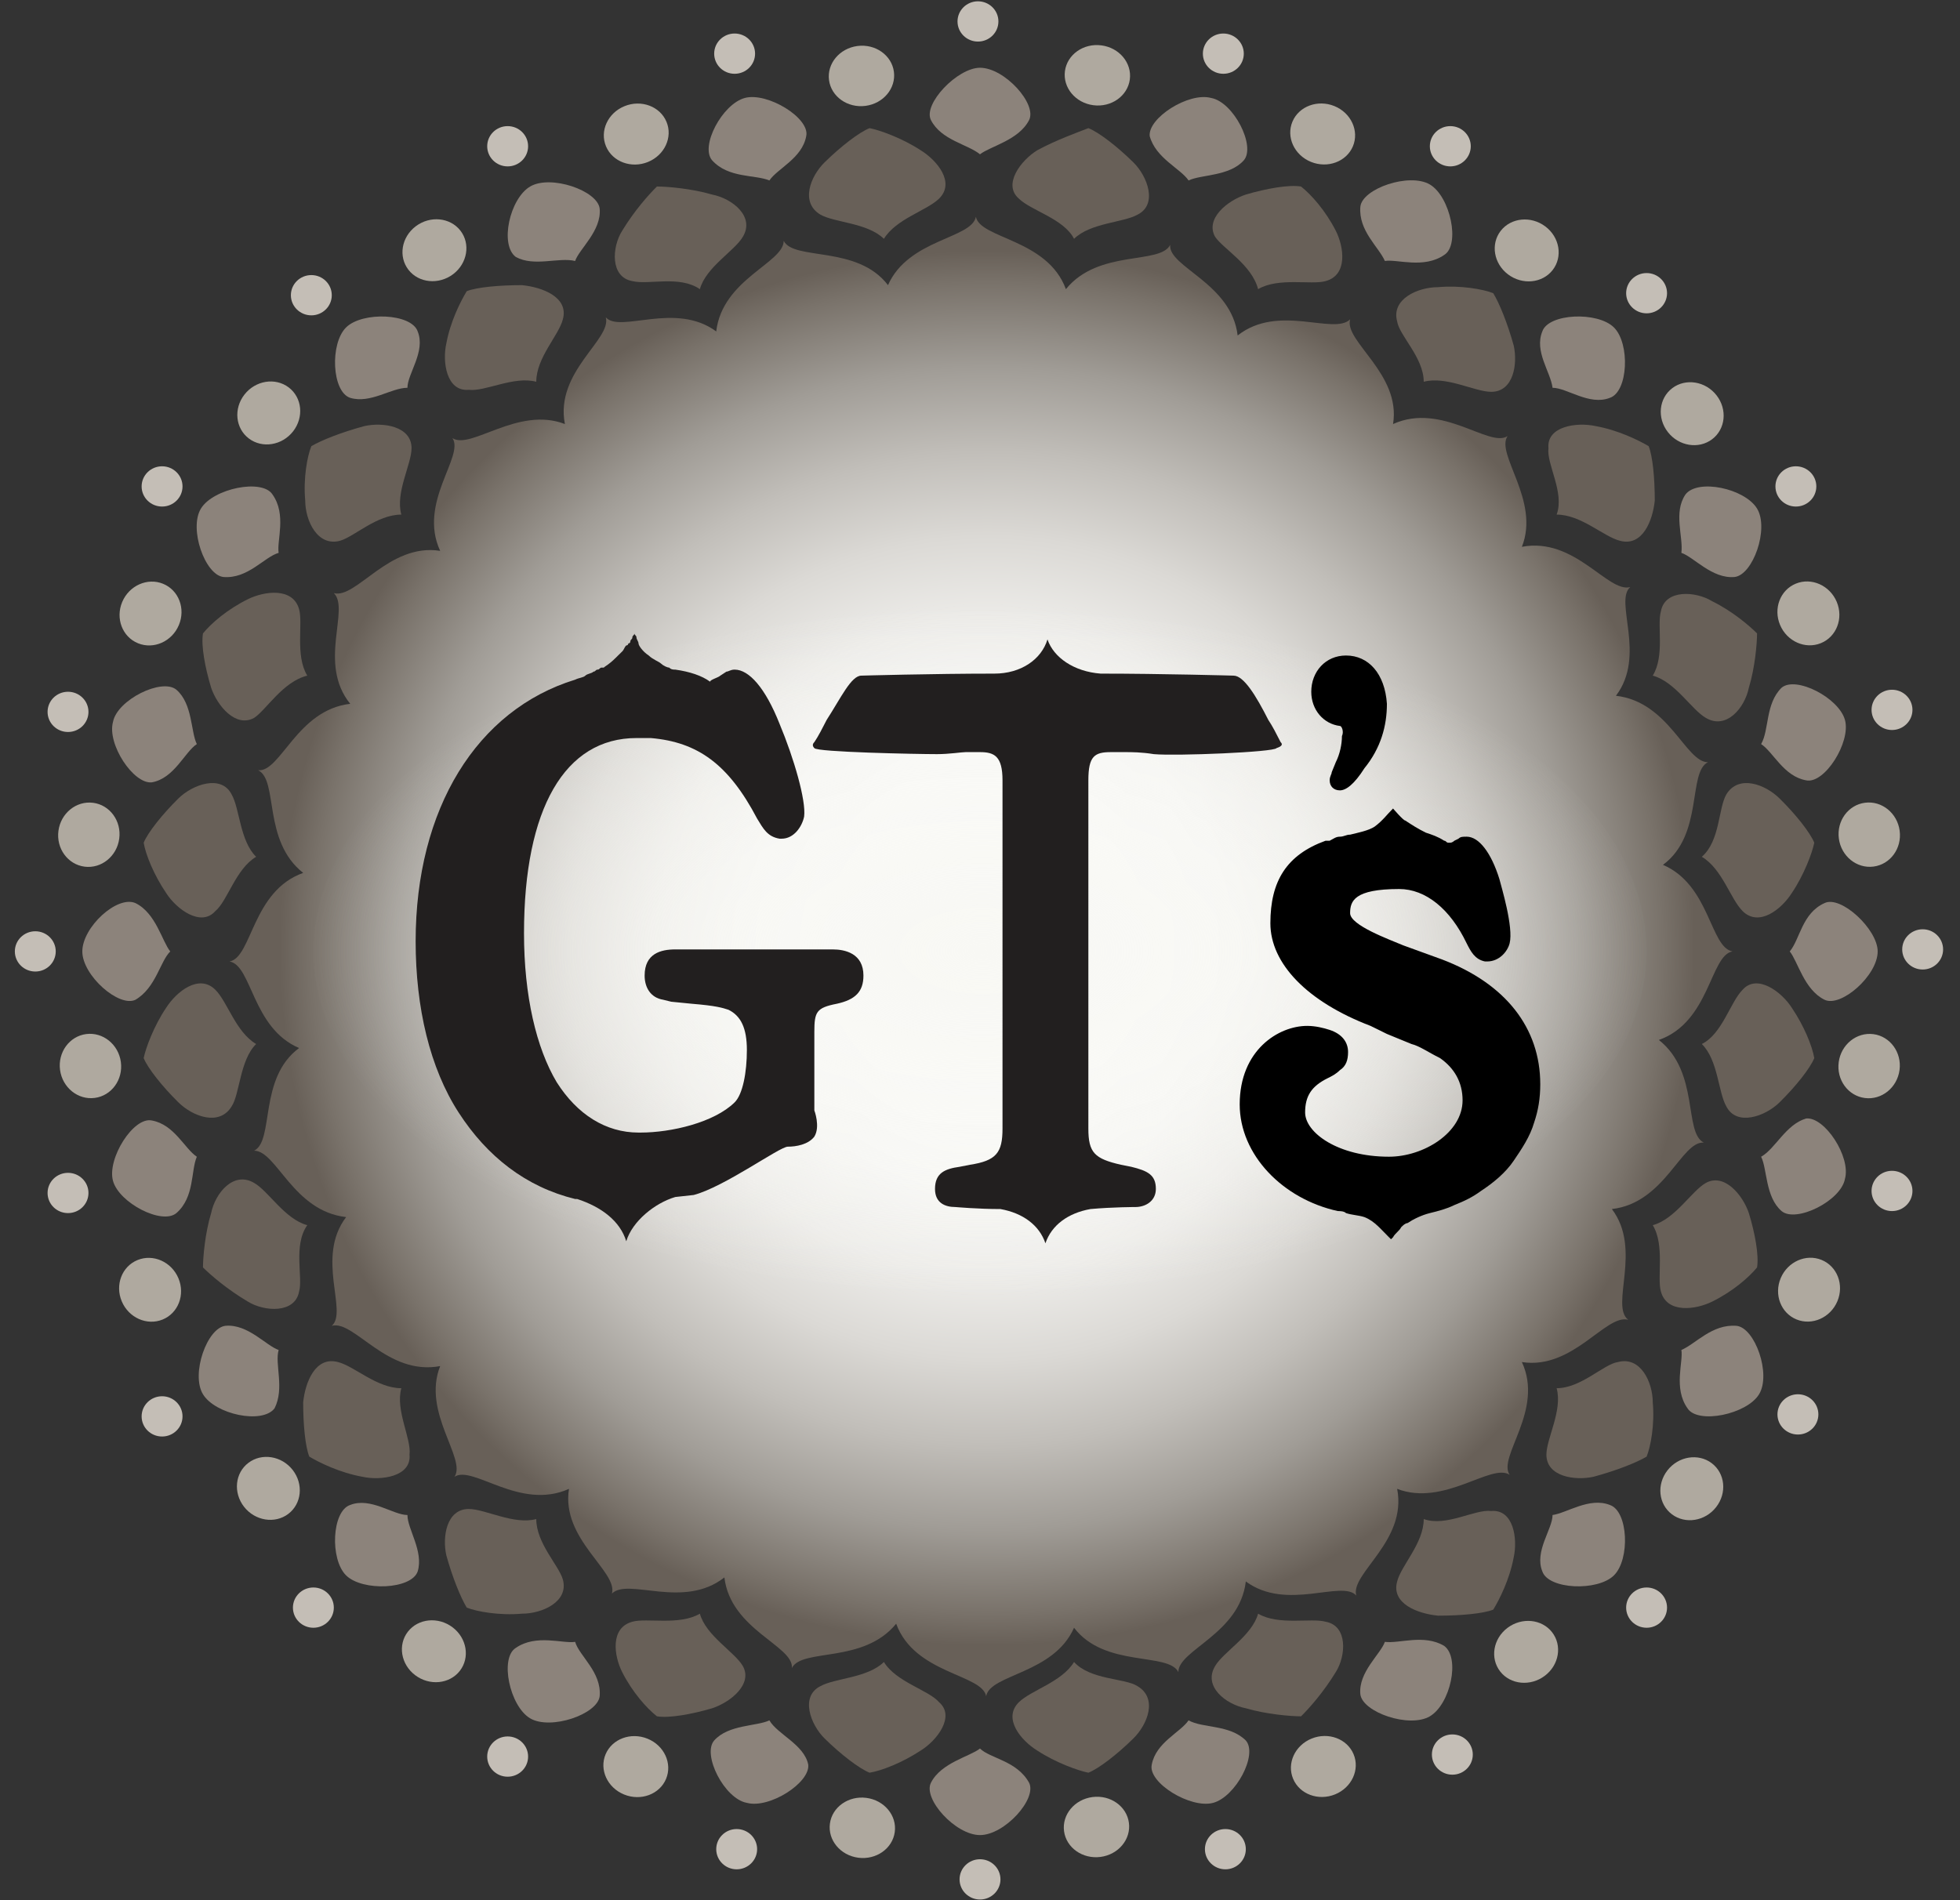
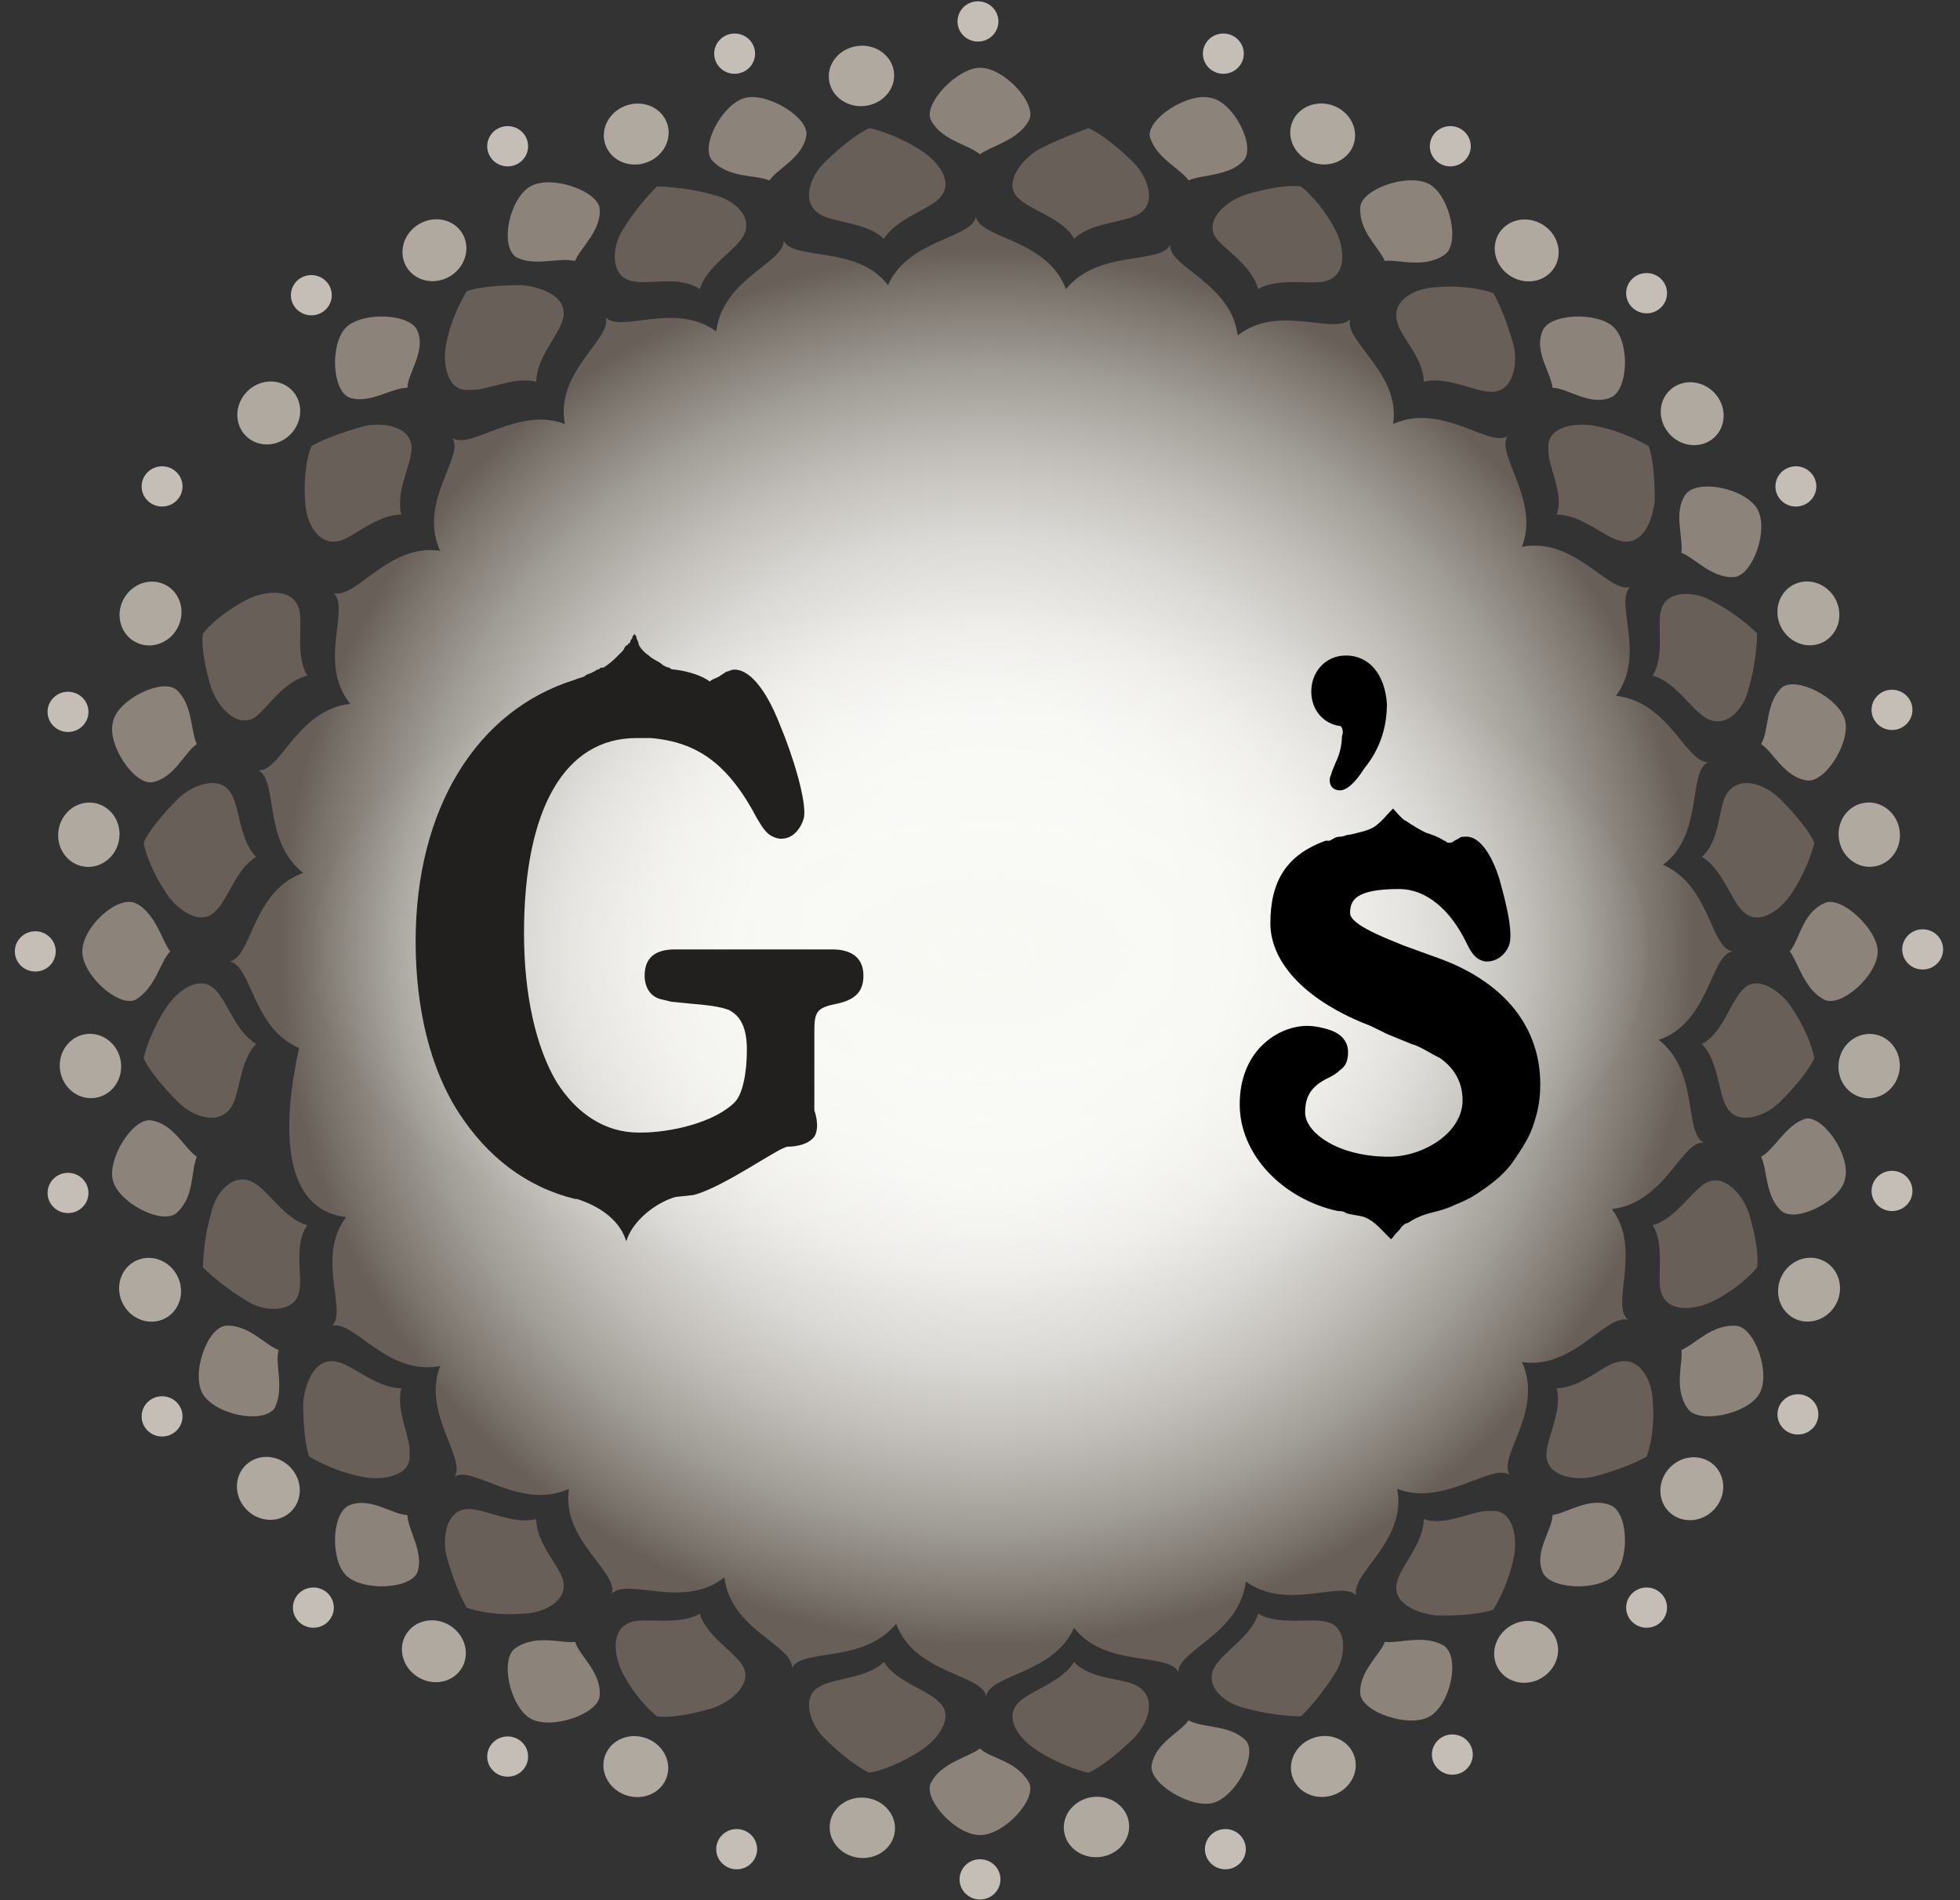
<svg xmlns="http://www.w3.org/2000/svg" width="66" height="64" viewBox="0 0 66 64" fill="none">
  <rect x="0" y="0" width="66" height="64" fill="#333333" stroke="none" />
  <path d="M33 5.197C33.345 4.926 34.309 4.722 34.653 4.044C34.928 3.502 33.827 2.282 33 2.282C32.243 2.282 31.072 3.502 31.348 4.044C31.692 4.722 32.587 4.858 33 5.197Z" fill="#8C837B" />
  <path d="M33 58.892C32.656 59.163 31.692 59.366 31.348 60.044C31.072 60.587 32.174 61.807 33 61.807C33.827 61.807 34.928 60.587 34.653 60.044C34.24 59.299 33.345 59.231 33 58.892Z" fill="#8C837B" />
  <path d="M25.908 6.078C26.183 5.672 27.01 5.333 27.148 4.587C27.285 3.977 25.839 3.095 25.082 3.299C24.324 3.502 23.567 4.926 23.98 5.4C24.531 6.01 25.426 5.875 25.908 6.078Z" fill="#8C837B" />
  <path d="M40.023 57.943C39.748 58.349 38.922 58.688 38.784 59.434C38.646 60.044 40.092 60.926 40.85 60.722C41.607 60.519 42.365 59.095 41.951 58.621C41.401 58.078 40.505 58.214 40.023 57.943Z" fill="#8C837B" />
  <path d="M19.367 8.79C19.504 8.383 20.262 7.773 20.193 7.027C20.124 6.417 18.54 5.875 17.852 6.282C17.163 6.688 16.819 8.248 17.37 8.655C17.989 8.994 18.816 8.655 19.367 8.79Z" fill="#8C837B" />
  <path d="M46.633 55.299C46.496 55.705 45.738 56.316 45.807 57.061C45.876 57.672 47.46 58.214 48.148 57.807C48.837 57.4 49.181 55.841 48.63 55.434C47.942 55.028 47.115 55.366 46.633 55.299Z" fill="#8C837B" />
  <path d="M13.72 13.061C13.72 12.587 14.34 11.841 14.065 11.163C13.858 10.553 12.206 10.485 11.655 11.027C11.104 11.57 11.173 13.197 11.793 13.4C12.481 13.604 13.17 13.061 13.72 13.061Z" fill="#8C837B" />
  <path d="M52.28 51.027C52.28 51.502 51.66 52.248 51.936 52.926C52.142 53.536 53.795 53.604 54.346 53.061C54.897 52.519 54.828 50.892 54.208 50.688C53.52 50.417 52.762 50.96 52.28 51.027Z" fill="#8C837B" />
-   <path d="M9.383 18.621C9.314 18.214 9.658 17.333 9.176 16.655C8.832 16.112 7.179 16.451 6.766 17.129C6.353 17.807 6.904 19.366 7.524 19.434C8.35 19.502 8.901 18.756 9.383 18.621Z" fill="#8C837B" />
  <path d="M56.618 45.468C56.687 45.875 56.343 46.756 56.825 47.434C57.169 47.977 58.821 47.638 59.234 46.96C59.648 46.282 59.097 44.722 58.477 44.655C57.651 44.587 57.1 45.265 56.618 45.468Z" fill="#8C837B" />
  <path d="M6.628 25.061C6.422 24.655 6.491 23.706 5.94 23.231C5.458 22.824 3.943 23.57 3.805 24.316C3.599 25.061 4.494 26.417 5.113 26.35C5.871 26.214 6.215 25.333 6.628 25.061Z" fill="#8C837B" />
  <path d="M59.303 38.96C59.51 39.367 59.441 40.316 59.992 40.79C60.474 41.197 61.989 40.451 62.126 39.706C62.333 38.96 61.438 37.604 60.818 37.672C60.13 37.875 59.785 38.689 59.303 38.96Z" fill="#8C837B" />
  <path d="M5.733 32.045C5.458 31.706 5.251 30.756 4.563 30.418C3.943 30.146 2.772 31.231 2.772 32.045C2.772 32.858 4.012 33.943 4.563 33.672C5.251 33.265 5.389 32.384 5.733 32.045Z" fill="#8C837B" />
  <path d="M60.267 32.045C60.542 32.383 60.749 33.333 61.438 33.672C61.989 33.943 63.228 32.858 63.228 32.045C63.228 31.299 61.989 30.146 61.438 30.417C60.68 30.756 60.611 31.638 60.267 32.045Z" fill="#8C837B" />
  <path d="M6.628 38.96C6.215 38.688 5.871 37.875 5.113 37.739C4.494 37.604 3.599 39.027 3.805 39.773C4.012 40.519 5.458 41.265 5.94 40.858C6.559 40.316 6.422 39.434 6.628 38.96Z" fill="#8C837B" />
  <path d="M59.303 25.061C59.716 25.333 60.061 26.146 60.818 26.282C61.438 26.417 62.333 24.994 62.126 24.248C61.92 23.502 60.474 22.756 59.992 23.163C59.441 23.706 59.579 24.587 59.303 25.061Z" fill="#8C837B" />
  <path d="M9.383 45.468C8.97 45.333 8.35 44.587 7.593 44.654C6.973 44.722 6.422 46.282 6.835 46.96C7.248 47.638 8.832 47.977 9.245 47.434C9.589 46.756 9.245 45.943 9.383 45.468Z" fill="#8C837B" />
  <path d="M56.618 18.621C57.031 18.756 57.651 19.502 58.408 19.434C59.028 19.366 59.579 17.807 59.166 17.129C58.752 16.451 57.169 16.112 56.755 16.655C56.342 17.265 56.687 18.078 56.618 18.621Z" fill="#8C837B" />
  <path d="M13.72 51.027C13.238 51.027 12.481 50.417 11.793 50.688C11.173 50.892 11.104 52.519 11.655 53.061C12.206 53.604 13.858 53.536 14.065 52.926C14.271 52.248 13.72 51.502 13.72 51.027Z" fill="#8C837B" />
  <path d="M52.28 13.061C52.762 13.061 53.519 13.671 54.208 13.4C54.827 13.197 54.896 11.57 54.345 11.027C53.795 10.485 52.142 10.553 51.935 11.163C51.66 11.841 52.211 12.519 52.28 13.061Z" fill="#8C837B" />
  <path d="M19.367 55.299C18.953 55.367 18.058 55.028 17.37 55.502C16.819 55.841 17.163 57.468 17.852 57.875C18.54 58.282 20.124 57.739 20.193 57.129C20.262 56.316 19.504 55.773 19.367 55.299Z" fill="#8C837B" />
  <path d="M46.634 8.79C47.047 8.722 47.942 9.061 48.631 8.587C49.181 8.248 48.837 6.621 48.149 6.214C47.46 5.807 45.876 6.349 45.808 6.96C45.739 7.773 46.427 8.316 46.634 8.79Z" fill="#8C837B" />
-   <path d="M25.908 57.943C25.495 58.146 24.531 58.078 24.049 58.621C23.636 59.095 24.393 60.587 25.151 60.722C25.908 60.926 27.285 60.044 27.216 59.434C27.079 58.756 26.183 58.417 25.908 57.943Z" fill="#8C837B" />
  <path d="M40.024 6.078C40.437 5.875 41.401 5.943 41.883 5.4C42.296 4.926 41.538 3.434 40.781 3.299C40.024 3.095 38.647 3.977 38.715 4.587C38.922 5.333 39.748 5.672 40.024 6.078Z" fill="#8C837B" />
  <path d="M29.764 8.044C30.177 7.367 31.21 7.095 31.623 6.689C32.174 6.146 31.554 5.4 31.003 5.061C30.384 4.655 29.626 4.383 29.282 4.316C28.938 4.451 28.318 4.926 27.767 5.468C27.285 5.943 26.941 6.824 27.63 7.231C28.111 7.502 29.213 7.502 29.764 8.044Z" fill="#686058" />
  <path d="M36.167 55.977C35.754 56.655 34.721 56.926 34.308 57.333C33.758 57.875 34.377 58.621 34.928 58.96C35.548 59.367 36.305 59.638 36.65 59.706C36.994 59.57 37.614 59.096 38.164 58.553C38.646 58.078 38.991 57.197 38.302 56.79C37.889 56.519 36.718 56.587 36.167 55.977Z" fill="#686058" />
  <path d="M23.567 9.739C23.773 8.994 24.737 8.451 25.013 7.977C25.426 7.299 24.668 6.689 23.98 6.553C23.291 6.35 22.465 6.282 22.121 6.282C21.845 6.553 21.363 7.095 20.95 7.773C20.606 8.316 20.537 9.333 21.294 9.468C21.845 9.604 22.878 9.265 23.567 9.739Z" fill="#686058" />
  <path d="M42.365 54.35C42.158 55.095 41.194 55.638 40.919 56.112C40.505 56.79 41.263 57.401 41.952 57.536C42.64 57.739 43.466 57.807 43.811 57.807C44.086 57.536 44.568 56.994 44.981 56.316C45.325 55.773 45.394 54.756 44.637 54.621C44.155 54.485 43.053 54.756 42.365 54.35Z" fill="#686058" />
  <path d="M18.058 12.858C18.058 12.044 18.816 11.299 18.953 10.756C19.16 10.011 18.265 9.672 17.576 9.604C16.819 9.604 16.061 9.672 15.717 9.807C15.511 10.146 15.166 10.824 15.029 11.57C14.891 12.18 15.029 13.197 15.786 13.129C16.337 13.197 17.301 12.655 18.058 12.858Z" fill="#686058" />
  <path d="M47.942 51.163C47.942 51.977 47.184 52.722 47.047 53.265C46.84 54.011 47.735 54.35 48.424 54.417C49.181 54.417 49.939 54.35 50.283 54.214C50.49 53.875 50.834 53.197 50.972 52.451C51.109 51.841 50.972 50.824 50.214 50.892C49.663 50.824 48.699 51.434 47.942 51.163Z" fill="#686058" />
  <path d="M13.514 17.332C13.307 16.587 13.858 15.638 13.858 15.095C13.858 14.35 12.894 14.214 12.274 14.35C11.517 14.553 10.828 14.824 10.484 15.027C10.346 15.366 10.209 16.112 10.278 16.858C10.278 17.536 10.691 18.417 11.448 18.214C11.93 18.078 12.688 17.332 13.514 17.332Z" fill="#686058" />
  <path d="M52.417 46.756C52.624 47.502 52.073 48.451 52.073 48.994C52.073 49.739 53.037 49.875 53.657 49.739C54.414 49.536 55.103 49.265 55.447 49.061C55.585 48.722 55.723 47.977 55.654 47.231C55.654 46.553 55.241 45.672 54.483 45.875C54.001 45.943 53.244 46.756 52.417 46.756Z" fill="#686058" />
  <path d="M10.347 22.756C9.933 22.078 10.209 20.994 10.071 20.519C9.864 19.773 8.9 19.909 8.35 20.18C7.661 20.519 7.11 20.994 6.835 21.333C6.766 21.739 6.904 22.485 7.11 23.163C7.317 23.773 7.936 24.519 8.556 24.18C8.969 23.909 9.52 22.96 10.347 22.756Z" fill="#686058" />
  <path d="M55.654 41.265C56.067 41.943 55.791 43.027 55.929 43.502C56.136 44.248 57.1 44.112 57.651 43.841C58.339 43.502 58.89 43.027 59.166 42.688C59.234 42.282 59.097 41.536 58.89 40.858C58.684 40.248 58.064 39.502 57.444 39.841C56.962 40.112 56.411 41.061 55.654 41.265Z" fill="#686058" />
  <path d="M8.625 28.858C8.074 28.316 8.074 27.231 7.799 26.756C7.454 26.078 6.49 26.417 6.008 26.892C5.458 27.434 4.976 28.044 4.838 28.384C4.907 28.79 5.182 29.468 5.595 30.078C5.94 30.621 6.766 31.231 7.248 30.689C7.661 30.35 7.936 29.265 8.625 28.858Z" fill="#686058" />
  <path d="M57.306 35.163C57.857 35.706 57.857 36.79 58.132 37.265C58.477 37.943 59.441 37.604 59.923 37.129C60.474 36.587 60.956 35.977 61.093 35.638C61.024 35.231 60.749 34.553 60.336 33.943C59.992 33.401 59.165 32.79 58.683 33.333C58.27 33.739 57.995 34.824 57.306 35.163Z" fill="#686058" />
  <path d="M8.625 35.163C7.936 34.756 7.661 33.739 7.248 33.333C6.697 32.79 5.94 33.401 5.595 33.943C5.182 34.553 4.907 35.299 4.838 35.638C4.976 35.977 5.458 36.587 6.008 37.129C6.49 37.604 7.386 37.943 7.799 37.265C8.074 36.858 8.074 35.706 8.625 35.163Z" fill="#686058" />
  <path d="M57.306 28.858C57.995 29.265 58.27 30.282 58.683 30.689C59.234 31.231 59.992 30.621 60.336 30.078C60.749 29.468 61.024 28.723 61.093 28.384C60.956 28.044 60.474 27.434 59.923 26.892C59.441 26.417 58.546 26.078 58.132 26.756C57.857 27.231 57.926 28.316 57.306 28.858Z" fill="#686058" />
  <path d="M10.347 41.265C9.589 41.062 9.038 40.112 8.556 39.841C7.868 39.434 7.248 40.18 7.11 40.858C6.904 41.536 6.835 42.35 6.835 42.689C7.11 42.96 7.661 43.434 8.35 43.841C8.901 44.18 9.933 44.248 10.071 43.502C10.209 43.028 9.865 41.943 10.347 41.265Z" fill="#686058" />
  <path d="M55.654 22.756C56.411 22.96 56.962 23.909 57.444 24.18C58.133 24.587 58.752 23.841 58.89 23.163C59.097 22.485 59.166 21.672 59.166 21.333C58.89 21.061 58.339 20.587 57.651 20.248C57.1 19.909 56.067 19.841 55.929 20.587C55.791 21.061 56.067 22.078 55.654 22.756Z" fill="#686058" />
  <path d="M13.514 46.756C12.688 46.756 11.93 46.011 11.38 45.875C10.622 45.672 10.278 46.553 10.209 47.231C10.209 47.977 10.278 48.722 10.416 49.061C10.76 49.265 11.448 49.604 12.206 49.739C12.825 49.875 13.858 49.739 13.79 48.994C13.858 48.451 13.307 47.502 13.514 46.756Z" fill="#686058" />
  <path d="M52.417 17.332C53.243 17.332 54.001 18.078 54.552 18.214C55.309 18.417 55.653 17.536 55.722 16.858C55.722 16.112 55.653 15.366 55.516 15.027C55.171 14.824 54.483 14.485 53.725 14.35C53.106 14.214 52.073 14.35 52.142 15.095C52.073 15.638 52.693 16.587 52.417 17.332Z" fill="#686058" />
  <path d="M18.058 51.163C17.301 51.367 16.337 50.824 15.786 50.824C15.029 50.824 14.891 51.773 15.029 52.383C15.235 53.129 15.511 53.807 15.717 54.146C16.061 54.282 16.819 54.417 17.576 54.35C18.265 54.35 19.16 53.943 18.953 53.197C18.816 52.722 18.058 51.977 18.058 51.163Z" fill="#686058" />
  <path d="M47.942 12.858C48.699 12.655 49.663 13.197 50.214 13.197C50.972 13.197 51.109 12.248 50.972 11.638C50.765 10.892 50.49 10.214 50.283 9.875C49.939 9.739 49.181 9.604 48.424 9.672C47.735 9.672 46.84 10.078 47.047 10.824C47.116 11.299 47.942 12.044 47.942 12.858Z" fill="#686058" />
  <path d="M23.567 54.35C22.878 54.756 21.776 54.485 21.294 54.621C20.537 54.824 20.675 55.773 20.95 56.316C21.294 56.994 21.776 57.536 22.121 57.807C22.534 57.875 23.291 57.739 23.98 57.536C24.599 57.333 25.357 56.722 25.013 56.112C24.737 55.638 23.773 55.095 23.567 54.35Z" fill="#686058" />
  <path d="M42.364 9.739C43.053 9.333 44.154 9.604 44.636 9.468C45.394 9.265 45.256 8.316 44.981 7.773C44.636 7.095 44.154 6.553 43.81 6.282C43.397 6.214 42.64 6.35 41.951 6.553C41.331 6.756 40.574 7.367 40.918 7.977C41.194 8.383 42.158 8.926 42.364 9.739Z" fill="#686058" />
  <path d="M29.764 55.977C29.213 56.519 28.111 56.519 27.63 56.79C26.941 57.129 27.285 58.078 27.767 58.553C28.318 59.096 28.938 59.57 29.282 59.706C29.695 59.638 30.384 59.367 31.003 58.96C31.554 58.621 32.174 57.807 31.623 57.333C31.279 56.926 30.177 56.655 29.764 55.977Z" fill="#686058" />
  <path d="M36.167 8.044C36.718 7.502 37.82 7.502 38.302 7.231C38.991 6.892 38.646 5.943 38.164 5.468C37.614 4.926 36.994 4.451 36.65 4.316C36.305 4.451 35.548 4.722 34.928 5.061C34.377 5.4 33.758 6.214 34.308 6.689C34.721 7.095 35.823 7.367 36.167 8.044Z" fill="#686058" />
-   <path d="M58.339 32.044C57.582 31.909 57.582 29.807 55.998 29.129C57.375 28.112 56.824 26.01 57.513 25.672C56.755 25.672 56.205 23.638 54.414 23.434C55.447 22.078 54.345 20.248 54.896 19.773C54.139 19.977 53.037 18.078 51.247 18.417C51.867 16.858 50.352 15.299 50.765 14.688C50.145 15.095 48.562 13.536 46.909 14.282C47.184 12.587 45.257 11.502 45.463 10.756C44.912 11.299 43.053 10.214 41.676 11.299C41.469 9.536 39.335 8.993 39.404 8.248C39.059 8.926 36.994 8.383 35.892 9.739C35.272 8.044 33 8.044 32.862 7.299C32.725 8.044 30.59 8.044 29.902 9.604C28.869 8.248 26.734 8.79 26.39 8.112C26.39 8.858 24.324 9.4 24.118 11.163C22.741 10.146 20.881 11.231 20.399 10.688C20.606 11.434 18.678 12.519 19.022 14.282C17.439 13.671 15.855 15.163 15.235 14.756C15.648 15.366 14.065 16.926 14.822 18.553C13.101 18.282 11.999 20.18 11.242 19.977C11.793 20.519 10.691 22.349 11.793 23.705C10.002 23.909 9.451 26.01 8.694 25.943C9.383 26.282 8.832 28.316 10.209 29.4C8.487 30.01 8.487 32.248 7.73 32.383C8.487 32.519 8.487 34.621 10.071 35.299C8.694 36.316 9.245 38.417 8.556 38.756C9.314 38.756 9.865 40.79 11.655 40.993C10.622 42.349 11.724 44.18 11.173 44.654C11.93 44.451 13.032 46.349 14.822 46.011C14.202 47.57 15.717 49.129 15.304 49.739C15.924 49.333 17.508 50.892 19.16 50.146C18.885 51.841 20.813 52.926 20.606 53.672C21.157 53.129 23.016 54.214 24.393 53.129C24.6 54.892 26.734 55.434 26.665 56.18C27.01 55.502 29.075 56.044 30.177 54.688C30.797 56.383 33.069 56.383 33.207 57.129C33.344 56.383 35.479 56.383 36.167 54.824C37.2 56.18 39.335 55.638 39.679 56.316C39.679 55.57 41.745 55.027 41.951 53.265C43.328 54.282 45.188 53.197 45.67 53.739C45.463 52.993 47.391 51.909 47.047 50.146C48.63 50.756 50.214 49.265 50.834 49.672C50.421 49.061 52.004 47.502 51.247 45.875C52.968 46.146 54.07 44.248 54.827 44.451C54.208 43.977 55.309 42.078 54.277 40.722C56.067 40.519 56.618 38.417 57.375 38.485C56.687 38.146 57.237 36.112 55.86 35.027C57.582 34.417 57.582 32.18 58.339 32.044Z" fill="url(#paint0_radial)" />
-   <path d="M38.045 2.677C38.119 2.12 37.691 1.606 37.087 1.528C36.484 1.449 35.935 1.837 35.86 2.394C35.786 2.951 36.215 3.466 36.818 3.544C37.421 3.622 37.97 3.234 38.045 2.677Z" fill="#AFA99F" />
+   <path d="M58.339 32.044C57.582 31.909 57.582 29.807 55.998 29.129C57.375 28.112 56.824 26.01 57.513 25.672C56.755 25.672 56.205 23.638 54.414 23.434C55.447 22.078 54.345 20.248 54.896 19.773C54.139 19.977 53.037 18.078 51.247 18.417C51.867 16.858 50.352 15.299 50.765 14.688C50.145 15.095 48.562 13.536 46.909 14.282C47.184 12.587 45.257 11.502 45.463 10.756C44.912 11.299 43.053 10.214 41.676 11.299C41.469 9.536 39.335 8.993 39.404 8.248C39.059 8.926 36.994 8.383 35.892 9.739C35.272 8.044 33 8.044 32.862 7.299C32.725 8.044 30.59 8.044 29.902 9.604C28.869 8.248 26.734 8.79 26.39 8.112C26.39 8.858 24.324 9.4 24.118 11.163C22.741 10.146 20.881 11.231 20.399 10.688C20.606 11.434 18.678 12.519 19.022 14.282C17.439 13.671 15.855 15.163 15.235 14.756C15.648 15.366 14.065 16.926 14.822 18.553C13.101 18.282 11.999 20.18 11.242 19.977C11.793 20.519 10.691 22.349 11.793 23.705C10.002 23.909 9.451 26.01 8.694 25.943C9.383 26.282 8.832 28.316 10.209 29.4C8.487 30.01 8.487 32.248 7.73 32.383C8.487 32.519 8.487 34.621 10.071 35.299C9.314 38.756 9.865 40.79 11.655 40.993C10.622 42.349 11.724 44.18 11.173 44.654C11.93 44.451 13.032 46.349 14.822 46.011C14.202 47.57 15.717 49.129 15.304 49.739C15.924 49.333 17.508 50.892 19.16 50.146C18.885 51.841 20.813 52.926 20.606 53.672C21.157 53.129 23.016 54.214 24.393 53.129C24.6 54.892 26.734 55.434 26.665 56.18C27.01 55.502 29.075 56.044 30.177 54.688C30.797 56.383 33.069 56.383 33.207 57.129C33.344 56.383 35.479 56.383 36.167 54.824C37.2 56.18 39.335 55.638 39.679 56.316C39.679 55.57 41.745 55.027 41.951 53.265C43.328 54.282 45.188 53.197 45.67 53.739C45.463 52.993 47.391 51.909 47.047 50.146C48.63 50.756 50.214 49.265 50.834 49.672C50.421 49.061 52.004 47.502 51.247 45.875C52.968 46.146 54.07 44.248 54.827 44.451C54.208 43.977 55.309 42.078 54.277 40.722C56.067 40.519 56.618 38.417 57.375 38.485C56.687 38.146 57.237 36.112 55.86 35.027C57.582 34.417 57.582 32.18 58.339 32.044Z" fill="url(#paint0_radial)" />
  <path d="M30.13 61.703C30.205 61.147 29.776 60.632 29.173 60.554C28.57 60.475 28.02 60.863 27.946 61.42C27.871 61.977 28.3 62.492 28.903 62.57C29.506 62.648 30.056 62.26 30.13 61.703Z" fill="#AFA99F" />
  <path d="M29.143 3.566C29.747 3.488 30.175 2.973 30.101 2.416C30.026 1.859 29.477 1.471 28.874 1.549C28.271 1.628 27.842 2.142 27.916 2.699C27.991 3.256 28.54 3.644 29.143 3.566Z" fill="#AFA99F" />
  <path d="M37.057 62.543C37.66 62.465 38.089 61.95 38.014 61.393C37.94 60.836 37.391 60.448 36.788 60.526C36.184 60.605 35.756 61.119 35.83 61.676C35.904 62.233 36.454 62.621 37.057 62.543Z" fill="#AFA99F" />
  <path d="M21.82 5.455C22.382 5.225 22.66 4.619 22.442 4.1C22.224 3.581 21.591 3.346 21.029 3.576C20.467 3.805 20.188 4.411 20.407 4.93C20.625 5.449 21.258 5.684 21.82 5.455Z" fill="#AFA99F" />
  <path d="M44.957 60.436C45.519 60.207 45.798 59.6 45.579 59.081C45.361 58.563 44.728 58.328 44.166 58.557C43.604 58.786 43.325 59.393 43.544 59.912C43.762 60.431 44.395 60.665 44.957 60.436Z" fill="#AFA99F" />
  <path d="M15.258 9.235C15.74 8.87 15.85 8.213 15.503 7.767C15.156 7.322 14.483 7.256 14 7.621C13.517 7.986 13.408 8.642 13.755 9.088C14.102 9.534 14.775 9.599 15.258 9.235Z" fill="#AFA99F" />
  <path d="M52.019 56.442C52.502 56.078 52.611 55.421 52.264 54.975C51.917 54.529 51.244 54.464 50.761 54.829C50.279 55.193 50.169 55.85 50.516 56.296C50.863 56.742 51.536 56.807 52.019 56.442Z" fill="#AFA99F" />
  <path d="M9.87 14.528C10.24 14.052 10.174 13.39 9.721 13.048C9.268 12.706 8.601 12.814 8.231 13.29C7.86 13.765 7.927 14.427 8.38 14.769C8.832 15.111 9.499 15.003 9.87 14.528Z" fill="#AFA99F" />
  <path d="M57.788 50.761C58.159 50.286 58.092 49.623 57.639 49.281C57.187 48.939 56.52 49.047 56.149 49.523C55.779 49.998 55.845 50.66 56.298 51.002C56.751 51.344 57.418 51.236 57.788 50.761Z" fill="#AFA99F" />
  <path d="M6.023 21.053C6.256 20.5 6.018 19.877 5.491 19.662C4.964 19.447 4.348 19.722 4.115 20.275C3.882 20.829 4.121 21.452 4.648 21.666C5.175 21.881 5.791 21.607 6.023 21.053Z" fill="#AFA99F" />
  <path d="M61.871 43.827C62.104 43.273 61.865 42.65 61.339 42.435C60.812 42.22 60.196 42.495 59.963 43.048C59.73 43.602 59.968 44.225 60.495 44.44C61.022 44.655 61.638 44.38 61.871 43.827Z" fill="#AFA99F" />
  <path d="M4.015 28.247C4.095 27.653 3.701 27.112 3.135 27.039C2.57 26.966 2.047 27.388 1.968 27.982C1.888 28.576 2.282 29.116 2.848 29.19C3.413 29.263 3.936 28.841 4.015 28.247Z" fill="#AFA99F" />
  <path d="M63.964 36.04C64.043 35.446 63.649 34.905 63.084 34.831C62.518 34.758 61.995 35.18 61.916 35.774C61.836 36.368 62.23 36.909 62.796 36.982C63.361 37.056 63.884 36.634 63.964 36.04Z" fill="#AFA99F" />
  <path d="M3.19 36.979C3.755 36.906 4.149 36.365 4.07 35.771C3.991 35.177 3.468 34.755 2.902 34.828C2.337 34.902 1.943 35.443 2.022 36.037C2.102 36.63 2.624 37.053 3.19 36.979Z" fill="#AFA99F" />
  <path d="M63.088 29.187C63.654 29.114 64.048 28.573 63.968 27.979C63.889 27.385 63.366 26.963 62.801 27.037C62.235 27.11 61.841 27.651 61.921 28.245C62 28.838 62.523 29.261 63.088 29.187Z" fill="#AFA99F" />
  <path d="M5.476 44.443C6.003 44.228 6.241 43.605 6.008 43.052C5.775 42.498 5.159 42.224 4.632 42.439C4.105 42.654 3.867 43.277 4.1 43.83C4.333 44.384 4.949 44.658 5.476 44.443Z" fill="#AFA99F" />
  <path d="M61.316 21.662C61.843 21.447 62.082 20.824 61.849 20.27C61.616 19.717 61 19.442 60.473 19.657C59.946 19.872 59.708 20.495 59.941 21.049C60.173 21.602 60.789 21.877 61.316 21.662Z" fill="#AFA99F" />
  <path d="M9.707 50.99C10.16 50.648 10.226 49.986 9.856 49.51C9.486 49.035 8.818 48.927 8.366 49.269C7.913 49.611 7.847 50.273 8.217 50.749C8.588 51.224 9.255 51.332 9.707 50.99Z" fill="#AFA99F" />
  <path d="M57.653 14.794C58.106 14.452 58.172 13.79 57.802 13.315C57.431 12.839 56.764 12.731 56.312 13.073C55.859 13.415 55.792 14.078 56.163 14.553C56.533 15.028 57.2 15.136 57.653 14.794Z" fill="#AFA99F" />
  <path d="M15.484 56.276C15.831 55.83 15.721 55.173 15.239 54.809C14.756 54.444 14.083 54.51 13.736 54.955C13.389 55.401 13.498 56.058 13.981 56.422C14.464 56.787 15.137 56.721 15.484 56.276Z" fill="#AFA99F" />
  <path d="M52.283 9.095C52.63 8.649 52.521 7.992 52.038 7.628C51.555 7.263 50.882 7.329 50.535 7.774C50.188 8.22 50.298 8.877 50.78 9.241C51.263 9.606 51.936 9.541 52.283 9.095Z" fill="#AFA99F" />
  <path d="M22.428 59.916C22.646 59.397 22.368 58.79 21.805 58.561C21.243 58.332 20.611 58.567 20.392 59.086C20.174 59.605 20.453 60.211 21.015 60.44C21.577 60.67 22.21 60.435 22.428 59.916Z" fill="#AFA99F" />
  <path d="M45.557 4.928C45.775 4.409 45.496 3.802 44.934 3.573C44.372 3.344 43.739 3.578 43.521 4.097C43.303 4.616 43.582 5.223 44.144 5.452C44.706 5.681 45.339 5.446 45.557 4.928Z" fill="#AFA99F" />
  <path d="M32.931 1.4C33.312 1.4 33.62 1.097 33.62 0.722C33.62 0.348 33.312 0.044 32.931 0.044C32.551 0.044 32.243 0.348 32.243 0.722C32.243 1.097 32.551 1.4 32.931 1.4Z" fill="#C4BEB6" />
  <path d="M33 63.977C33.38 63.977 33.689 63.673 33.689 63.299C33.689 62.924 33.38 62.621 33 62.621C32.62 62.621 32.312 62.924 32.312 63.299C32.312 63.673 32.62 63.977 33 63.977Z" fill="#C4BEB6" />
  <path d="M24.737 2.485C25.118 2.485 25.426 2.182 25.426 1.807C25.426 1.433 25.118 1.129 24.737 1.129C24.357 1.129 24.049 1.433 24.049 1.807C24.049 2.182 24.357 2.485 24.737 2.485Z" fill="#C4BEB6" />
  <path d="M41.263 62.96C41.643 62.96 41.951 62.656 41.951 62.282C41.951 61.907 41.643 61.604 41.263 61.604C40.883 61.604 40.574 61.907 40.574 62.282C40.574 62.656 40.883 62.96 41.263 62.96Z" fill="#C4BEB6" />
  <path d="M17.094 5.604C17.475 5.604 17.783 5.3 17.783 4.926C17.783 4.551 17.475 4.248 17.094 4.248C16.714 4.248 16.406 4.551 16.406 4.926C16.406 5.3 16.714 5.604 17.094 5.604Z" fill="#C4BEB6" />
  <path d="M48.906 59.773C49.286 59.773 49.594 59.47 49.594 59.095C49.594 58.721 49.286 58.417 48.906 58.417C48.526 58.417 48.217 58.721 48.217 59.095C48.217 59.47 48.526 59.773 48.906 59.773Z" fill="#C4BEB6" />
  <path d="M10.484 10.621C10.864 10.621 11.172 10.317 11.172 9.943C11.172 9.568 10.864 9.265 10.484 9.265C10.104 9.265 9.795 9.568 9.795 9.943C9.795 10.317 10.104 10.621 10.484 10.621Z" fill="#C4BEB6" />
  <path d="M55.447 54.824C55.827 54.824 56.135 54.52 56.135 54.146C56.135 53.772 55.827 53.468 55.447 53.468C55.067 53.468 54.758 53.772 54.758 54.146C54.758 54.52 55.067 54.824 55.447 54.824Z" fill="#C4BEB6" />
  <path d="M5.458 17.061C5.838 17.061 6.146 16.758 6.146 16.383C6.146 16.009 5.838 15.705 5.458 15.705C5.077 15.705 4.769 16.009 4.769 16.383C4.769 16.758 5.077 17.061 5.458 17.061Z" fill="#C4BEB6" />
  <path d="M60.542 48.316C60.922 48.316 61.231 48.012 61.231 47.638C61.231 47.263 60.922 46.96 60.542 46.96C60.162 46.96 59.853 47.263 59.853 47.638C59.853 48.012 60.162 48.316 60.542 48.316Z" fill="#C4BEB6" />
  <path d="M2.29 24.654C2.67 24.654 2.979 24.351 2.979 23.977C2.979 23.602 2.67 23.299 2.29 23.299C1.91 23.299 1.602 23.602 1.602 23.977C1.602 24.351 1.91 24.654 2.29 24.654Z" fill="#C4BEB6" />
  <path d="M63.71 40.79C64.09 40.79 64.399 40.487 64.399 40.112C64.399 39.738 64.09 39.434 63.71 39.434C63.33 39.434 63.022 39.738 63.022 40.112C63.022 40.487 63.33 40.79 63.71 40.79Z" fill="#C4BEB6" />
  <path d="M1.189 32.722C1.569 32.722 1.877 32.419 1.877 32.044C1.877 31.67 1.569 31.366 1.189 31.366C0.808 31.366 0.5 31.67 0.5 32.044C0.5 32.419 0.808 32.722 1.189 32.722Z" fill="#C4BEB6" />
  <path d="M64.743 32.654C65.123 32.654 65.431 32.351 65.431 31.977C65.431 31.602 65.123 31.299 64.743 31.299C64.362 31.299 64.054 31.602 64.054 31.977C64.054 32.351 64.362 32.654 64.743 32.654Z" fill="#C4BEB6" />
  <path d="M2.29 40.858C2.67 40.858 2.979 40.555 2.979 40.18C2.979 39.806 2.67 39.502 2.29 39.502C1.91 39.502 1.602 39.806 1.602 40.18C1.602 40.555 1.91 40.858 2.29 40.858Z" fill="#C4BEB6" />
  <path d="M63.71 24.587C64.09 24.587 64.399 24.283 64.399 23.909C64.399 23.535 64.09 23.231 63.71 23.231C63.33 23.231 63.022 23.535 63.022 23.909C63.022 24.283 63.33 24.587 63.71 24.587Z" fill="#C4BEB6" />
  <path d="M5.458 48.383C5.838 48.383 6.146 48.08 6.146 47.705C6.146 47.331 5.838 47.027 5.458 47.027C5.077 47.027 4.769 47.331 4.769 47.705C4.769 48.08 5.077 48.383 5.458 48.383Z" fill="#C4BEB6" />
  <path d="M60.473 17.061C60.853 17.061 61.162 16.758 61.162 16.383C61.162 16.009 60.853 15.705 60.473 15.705C60.093 15.705 59.785 16.009 59.785 16.383C59.785 16.758 60.093 17.061 60.473 17.061Z" fill="#C4BEB6" />
  <path d="M10.553 54.824C10.933 54.824 11.241 54.52 11.241 54.146C11.241 53.772 10.933 53.468 10.553 53.468C10.172 53.468 9.864 53.772 9.864 54.146C9.864 54.52 10.172 54.824 10.553 54.824Z" fill="#C4BEB6" />
  <path d="M55.447 10.553C55.827 10.553 56.135 10.249 56.135 9.875C56.135 9.501 55.827 9.197 55.447 9.197C55.067 9.197 54.758 9.501 54.758 9.875C54.758 10.249 55.067 10.553 55.447 10.553Z" fill="#C4BEB6" />
  <path d="M17.094 59.841C17.475 59.841 17.783 59.538 17.783 59.163C17.783 58.789 17.475 58.485 17.094 58.485C16.714 58.485 16.406 58.789 16.406 59.163C16.406 59.538 16.714 59.841 17.094 59.841Z" fill="#C4BEB6" />
  <path d="M48.837 5.604C49.217 5.604 49.526 5.3 49.526 4.926C49.526 4.551 49.217 4.248 48.837 4.248C48.457 4.248 48.148 4.551 48.148 4.926C48.148 5.3 48.457 5.604 48.837 5.604Z" fill="#C4BEB6" />
  <path d="M24.806 62.96C25.186 62.96 25.495 62.656 25.495 62.282C25.495 61.907 25.186 61.604 24.806 61.604C24.426 61.604 24.118 61.907 24.118 62.282C24.118 62.656 24.426 62.96 24.806 62.96Z" fill="#C4BEB6" />
  <path d="M41.194 2.485C41.574 2.485 41.883 2.182 41.883 1.807C41.883 1.433 41.574 1.129 41.194 1.129C40.814 1.129 40.505 1.433 40.505 1.807C40.505 2.182 40.814 2.485 41.194 2.485Z" fill="#C4BEB6" />
  <path d="M33 43.909C45.397 43.909 55.447 38.597 55.447 32.044C55.447 25.492 45.397 20.18 33 20.18C20.603 20.18 10.553 25.492 10.553 32.044C10.553 38.597 20.603 43.909 33 43.909Z" fill="url(#paint1_radial)" />
  <path d="M45.325 22.078C44.637 22.078 44.155 22.62 44.155 23.299C44.155 23.909 44.568 24.383 45.119 24.451C45.188 24.451 45.257 24.654 45.188 24.79C45.188 25.061 45.119 25.4 44.981 25.671L44.843 26.01C44.843 26.078 44.775 26.146 44.775 26.282C44.775 26.485 44.912 26.62 45.119 26.62C45.325 26.62 45.601 26.417 45.945 25.875C46.496 25.197 46.702 24.451 46.702 23.705C46.634 22.688 46.083 22.078 45.325 22.078Z" fill="black" />
-   <path d="M43.122 24.994C42.984 24.722 42.846 24.451 42.709 24.248C42.296 23.434 41.883 22.756 41.538 22.756C41.538 22.756 39.128 22.688 37.063 22.688C36.167 22.621 35.479 22.146 35.272 21.536C35.066 22.214 34.377 22.688 33.482 22.688C31.416 22.688 29.006 22.756 29.006 22.756C28.662 22.756 28.318 23.502 27.836 24.248C27.698 24.519 27.56 24.79 27.423 24.994C27.354 25.061 27.354 25.129 27.423 25.197C27.492 25.332 30.866 25.4 31.554 25.4C31.967 25.4 32.38 25.332 32.518 25.332C32.656 25.332 32.725 25.332 32.794 25.332C32.862 25.332 32.931 25.332 33 25.332C33.482 25.332 33.758 25.468 33.758 26.282V38.011C33.758 38.824 33.551 39.095 32.656 39.231L32.312 39.299C31.829 39.366 31.485 39.502 31.485 40.044C31.485 40.519 31.829 40.654 32.174 40.654C32.174 40.654 32.931 40.722 33.689 40.722C34.446 40.858 34.997 41.265 35.203 41.875C35.41 41.265 35.961 40.858 36.718 40.722C37.476 40.654 38.233 40.654 38.233 40.654C38.577 40.654 38.922 40.451 38.922 40.044C38.922 39.57 38.646 39.434 38.095 39.299L37.751 39.231C36.856 39.027 36.649 38.824 36.649 38.011V26.282C36.649 25.468 36.856 25.332 37.407 25.332C37.476 25.332 37.545 25.332 37.613 25.332C37.682 25.332 37.82 25.332 37.889 25.332C38.095 25.332 38.44 25.332 38.853 25.4C39.61 25.468 42.915 25.332 42.984 25.197C43.191 25.129 43.191 25.061 43.122 24.994Z" fill="#221F1F" />
  <path d="M23.36 40.248C24.393 39.977 26.252 38.621 26.527 38.621C26.803 38.621 27.216 38.553 27.422 38.282C27.629 37.943 27.422 37.4 27.422 37.4C27.422 37.332 27.422 36.993 27.422 36.451V34.756C27.422 34.078 27.491 33.943 28.18 33.807C28.8 33.671 29.075 33.4 29.075 32.858C29.075 32.112 28.455 31.977 28.042 31.977H22.74C22.258 31.977 21.707 32.112 21.707 32.858C21.707 33.265 21.914 33.604 22.327 33.671L22.603 33.739L23.291 33.807C24.117 33.875 24.324 33.943 24.531 34.01C24.944 34.214 25.15 34.621 25.15 35.366C25.15 36.112 25.013 36.858 24.737 37.129C24.049 37.807 22.603 38.146 21.57 38.146H21.501C20.399 38.146 19.435 37.536 18.747 36.451C18.058 35.298 17.645 33.536 17.645 31.434C17.645 27.231 19.022 24.858 21.432 24.858C21.57 24.858 21.707 24.858 21.914 24.858C23.498 24.994 24.531 25.739 25.494 27.57C25.701 27.909 25.839 28.18 26.252 28.248H26.321C26.734 28.248 27.009 27.841 27.078 27.502C27.147 26.96 26.734 25.536 26.252 24.383C25.77 23.163 25.219 22.553 24.737 22.553C24.599 22.553 24.531 22.621 24.462 22.621L24.255 22.756C24.186 22.824 23.911 22.892 23.911 22.96C23.635 22.756 23.222 22.621 22.74 22.553C22.672 22.553 22.603 22.553 22.534 22.485C22.465 22.485 22.327 22.417 22.258 22.349C22.189 22.282 21.983 22.214 21.845 22.078C21.639 21.943 21.501 21.739 21.501 21.671C21.501 21.604 21.432 21.536 21.432 21.468C21.432 21.4 21.363 21.4 21.363 21.332V21.265C21.363 21.265 21.363 21.265 21.363 21.332C21.363 21.4 21.294 21.4 21.294 21.468C21.294 21.536 21.226 21.536 21.226 21.604C21.226 21.604 21.226 21.671 21.157 21.671C21.157 21.671 21.157 21.739 21.088 21.739C21.019 21.807 21.019 21.875 20.95 21.943C20.881 22.01 20.881 22.01 20.812 22.078C20.812 22.078 20.812 22.078 20.744 22.146C20.468 22.417 20.399 22.417 20.33 22.485C20.33 22.485 20.33 22.485 20.262 22.485C20.193 22.485 20.193 22.553 20.124 22.553C20.055 22.553 20.055 22.621 19.986 22.621C19.917 22.688 19.779 22.688 19.711 22.756C19.642 22.824 19.504 22.824 19.366 22.892C16.061 23.909 13.996 27.231 13.996 31.705C13.996 33.943 14.478 35.977 15.442 37.468C16.406 38.96 17.714 39.977 19.366 40.383H19.435C20.262 40.654 20.881 41.129 21.088 41.807C21.294 41.129 22.052 40.519 22.74 40.316L23.36 40.248Z" fill="#221F1F" />
  <path d="M48.561 32.316L47.253 31.841C46.771 31.637 45.463 31.163 45.463 30.756C45.463 30.349 45.601 29.943 47.115 29.943C48.011 29.943 48.837 30.62 49.388 31.773C49.525 32.044 49.663 32.316 50.007 32.383H50.076C50.489 32.383 50.765 32.044 50.834 31.773C50.971 31.231 50.558 29.875 50.489 29.604C50.214 28.722 49.801 28.18 49.388 28.18C49.25 28.18 49.181 28.18 49.112 28.248L48.974 28.316C48.974 28.316 48.906 28.383 48.837 28.383C48.837 28.383 48.837 28.383 48.768 28.383C48.699 28.383 48.699 28.316 48.63 28.316C48.424 28.18 48.217 28.112 48.011 28.044C47.735 27.909 47.529 27.773 47.322 27.637C47.253 27.637 46.909 27.231 46.909 27.231C46.702 27.434 46.565 27.637 46.289 27.841C46.083 27.977 45.738 28.044 45.463 28.112C45.325 28.112 45.256 28.18 45.119 28.18C44.981 28.18 44.912 28.248 44.774 28.316H44.705H44.637C43.328 28.79 42.778 29.671 42.778 31.095C42.778 32.451 44.017 33.739 46.151 34.553L46.427 34.688L46.702 34.824L47.529 35.163C47.804 35.231 48.079 35.434 48.492 35.638C48.974 35.977 49.25 36.451 49.25 37.061C49.25 38.146 47.942 38.959 46.771 38.959C45.05 38.959 43.948 38.146 43.948 37.468C43.948 36.926 44.155 36.587 44.705 36.316C44.843 36.248 44.981 36.18 45.119 36.044C45.325 35.909 45.394 35.705 45.394 35.434C45.394 35.095 45.187 34.824 44.774 34.688C44.568 34.62 44.292 34.553 44.017 34.553C43.053 34.553 41.745 35.366 41.745 37.197C41.745 38.892 43.191 40.383 45.05 40.79C45.119 40.79 45.256 40.79 45.325 40.858C45.532 40.926 45.738 40.926 45.945 40.993C46.289 41.129 46.496 41.4 46.771 41.671L46.84 41.739L46.909 41.671C46.978 41.536 47.115 41.468 47.184 41.332C47.253 41.265 47.322 41.197 47.391 41.197C47.597 41.061 47.873 40.926 48.148 40.858C48.424 40.79 48.699 40.722 48.974 40.587C49.319 40.451 49.594 40.316 49.87 40.112C50.283 39.841 50.696 39.502 50.971 39.095C51.247 38.688 51.522 38.282 51.66 37.807C51.798 37.4 51.866 36.993 51.866 36.519C51.866 34.62 50.696 33.129 48.561 32.316Z" fill="black" />
  <defs>
    <radialGradient id="paint0_radial" cx="0" cy="0" r="1" gradientUnits="userSpaceOnUse" gradientTransform="translate(33.241 31.936) scale(24.759 24.378)">
      <stop offset="0.21" stop-color="#FBFBF9" />
      <stop offset="0.331" stop-color="#F7F7F5" />
      <stop offset="0.45" stop-color="#EDECE9" />
      <stop offset="0.569" stop-color="#DBD9D5" />
      <stop offset="0.686" stop-color="#C1BEB9" />
      <stop offset="0.804" stop-color="#A09C96" />
      <stop offset="0.92" stop-color="#79726A" />
      <stop offset="0.964" stop-color="#686058" />
    </radialGradient>
    <radialGradient id="paint1_radial" cx="0" cy="0" r="1" gradientUnits="userSpaceOnUse" gradientTransform="translate(33.093 32.03) scale(22.665 11.693)">
      <stop stop-color="#F8F8F4" />
      <stop offset="1" stop-color="#F8F8F4" stop-opacity="0" />
    </radialGradient>
  </defs>
</svg>